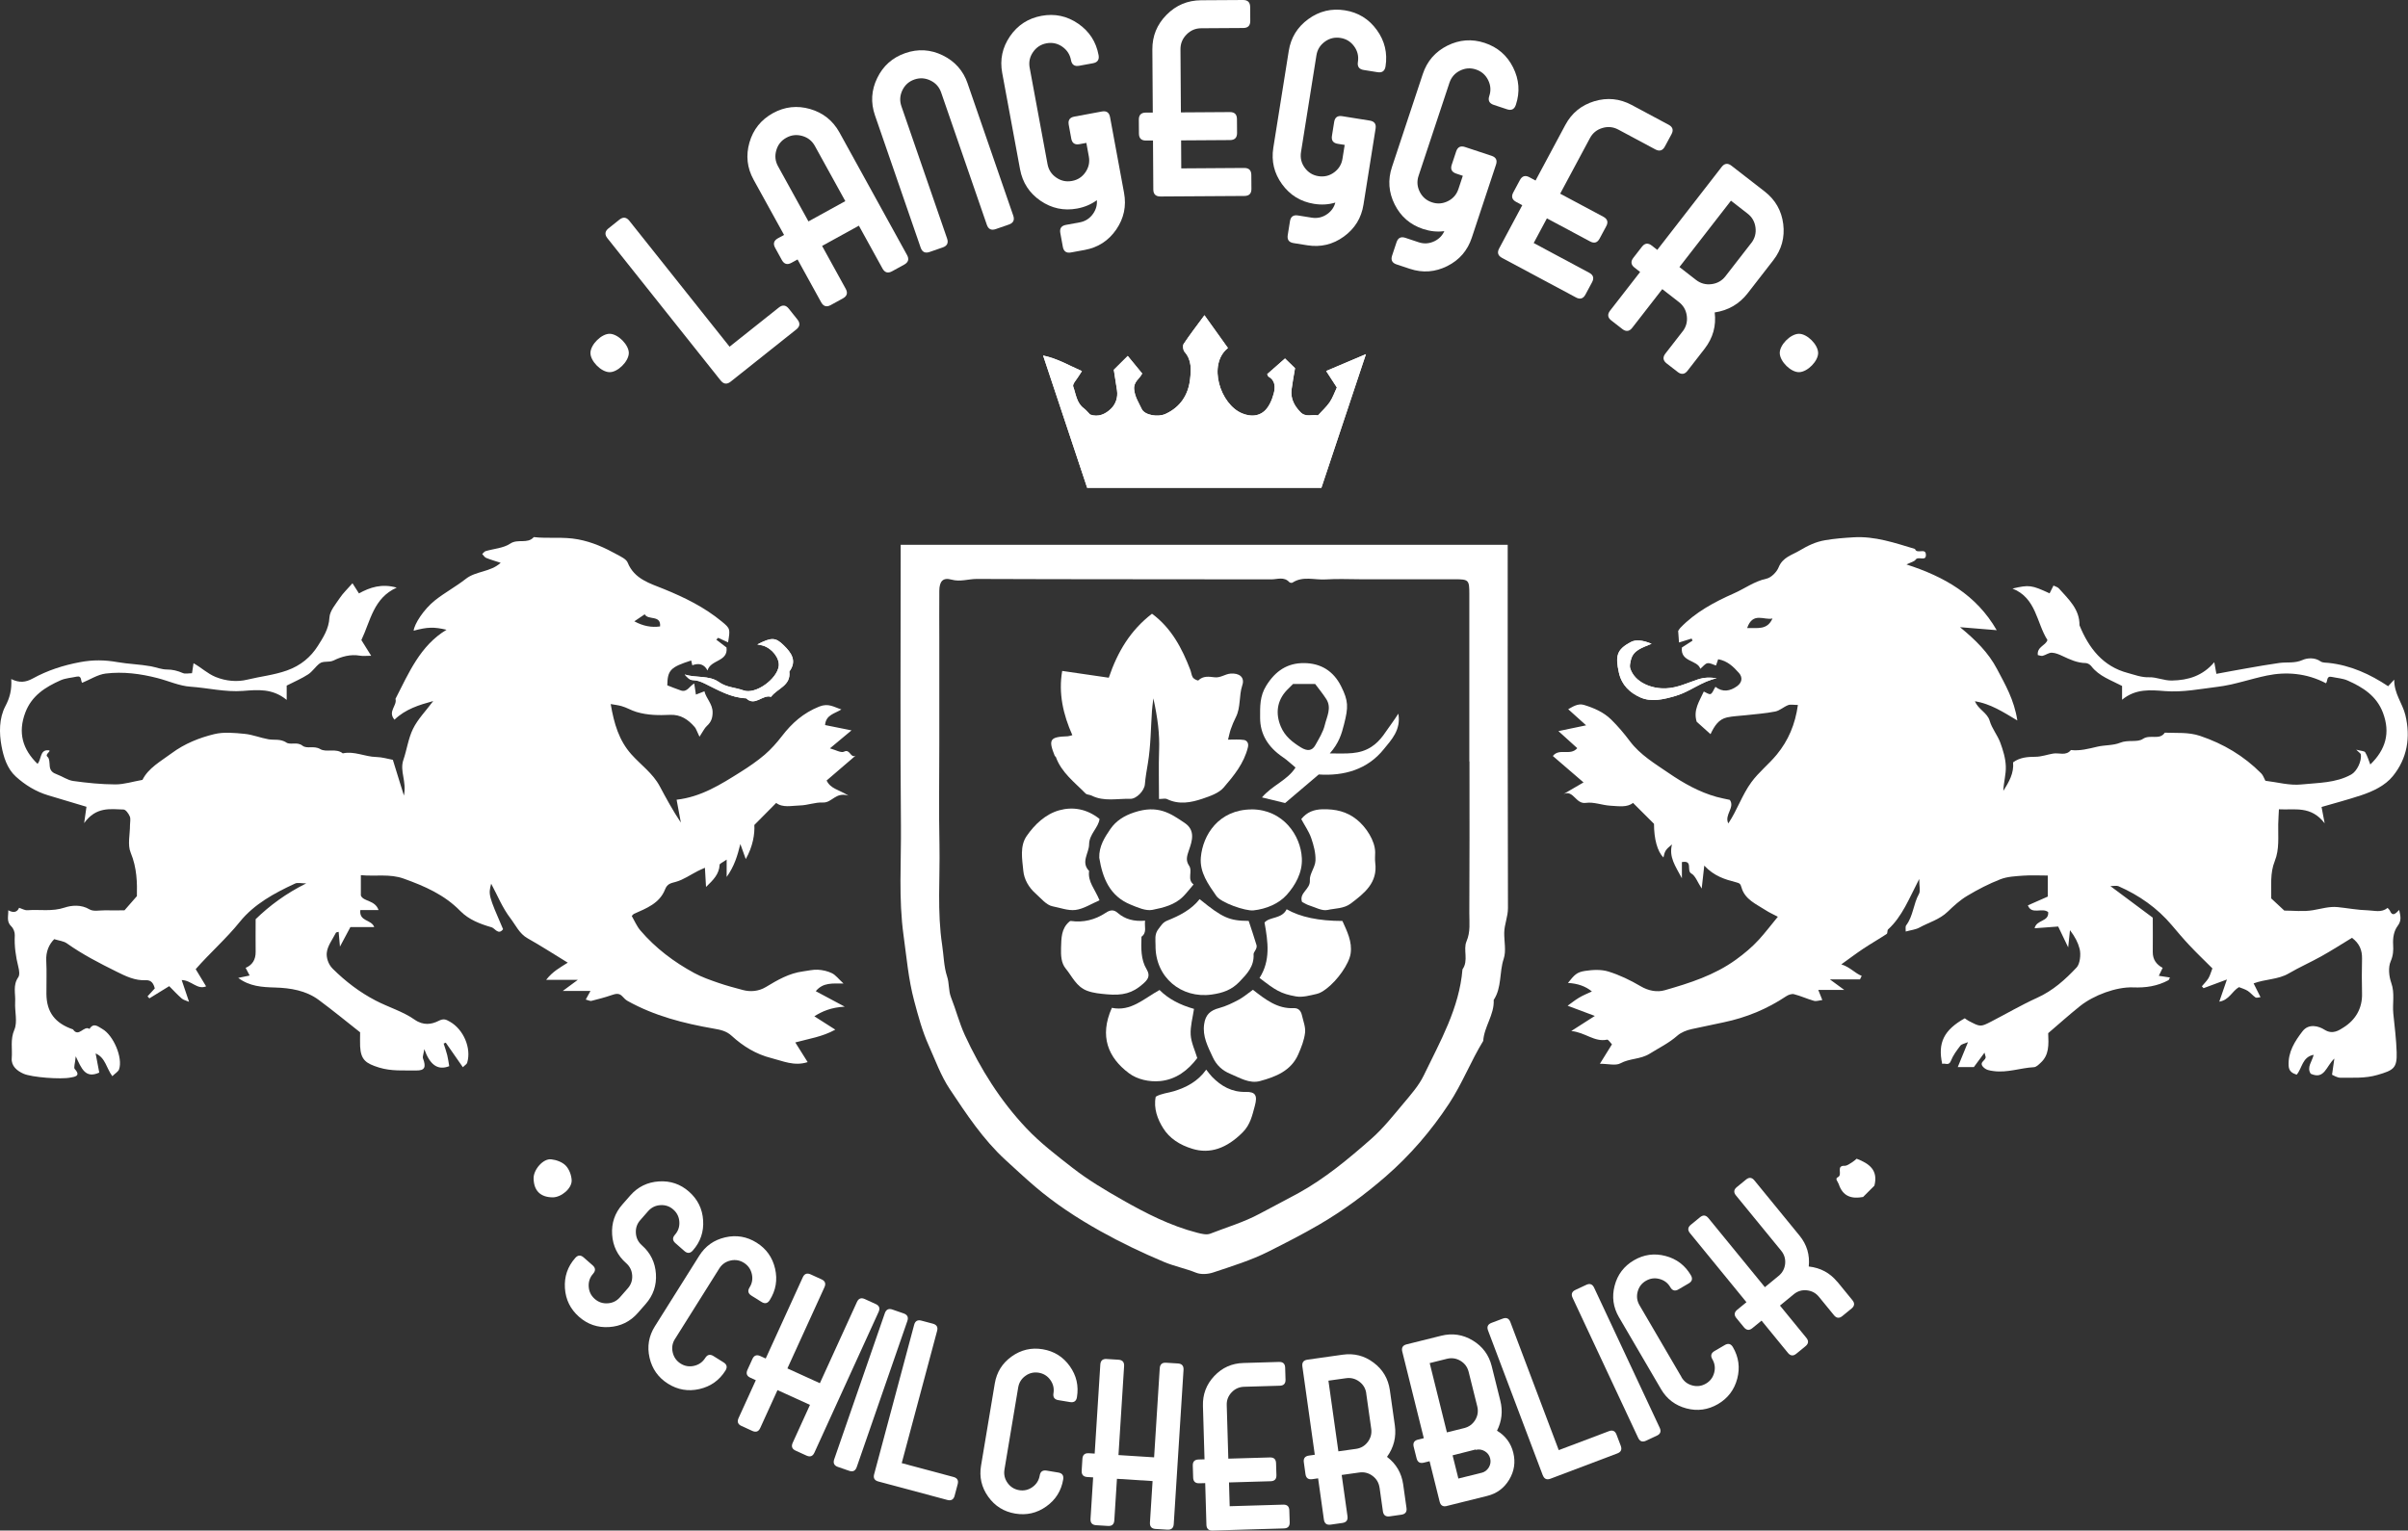
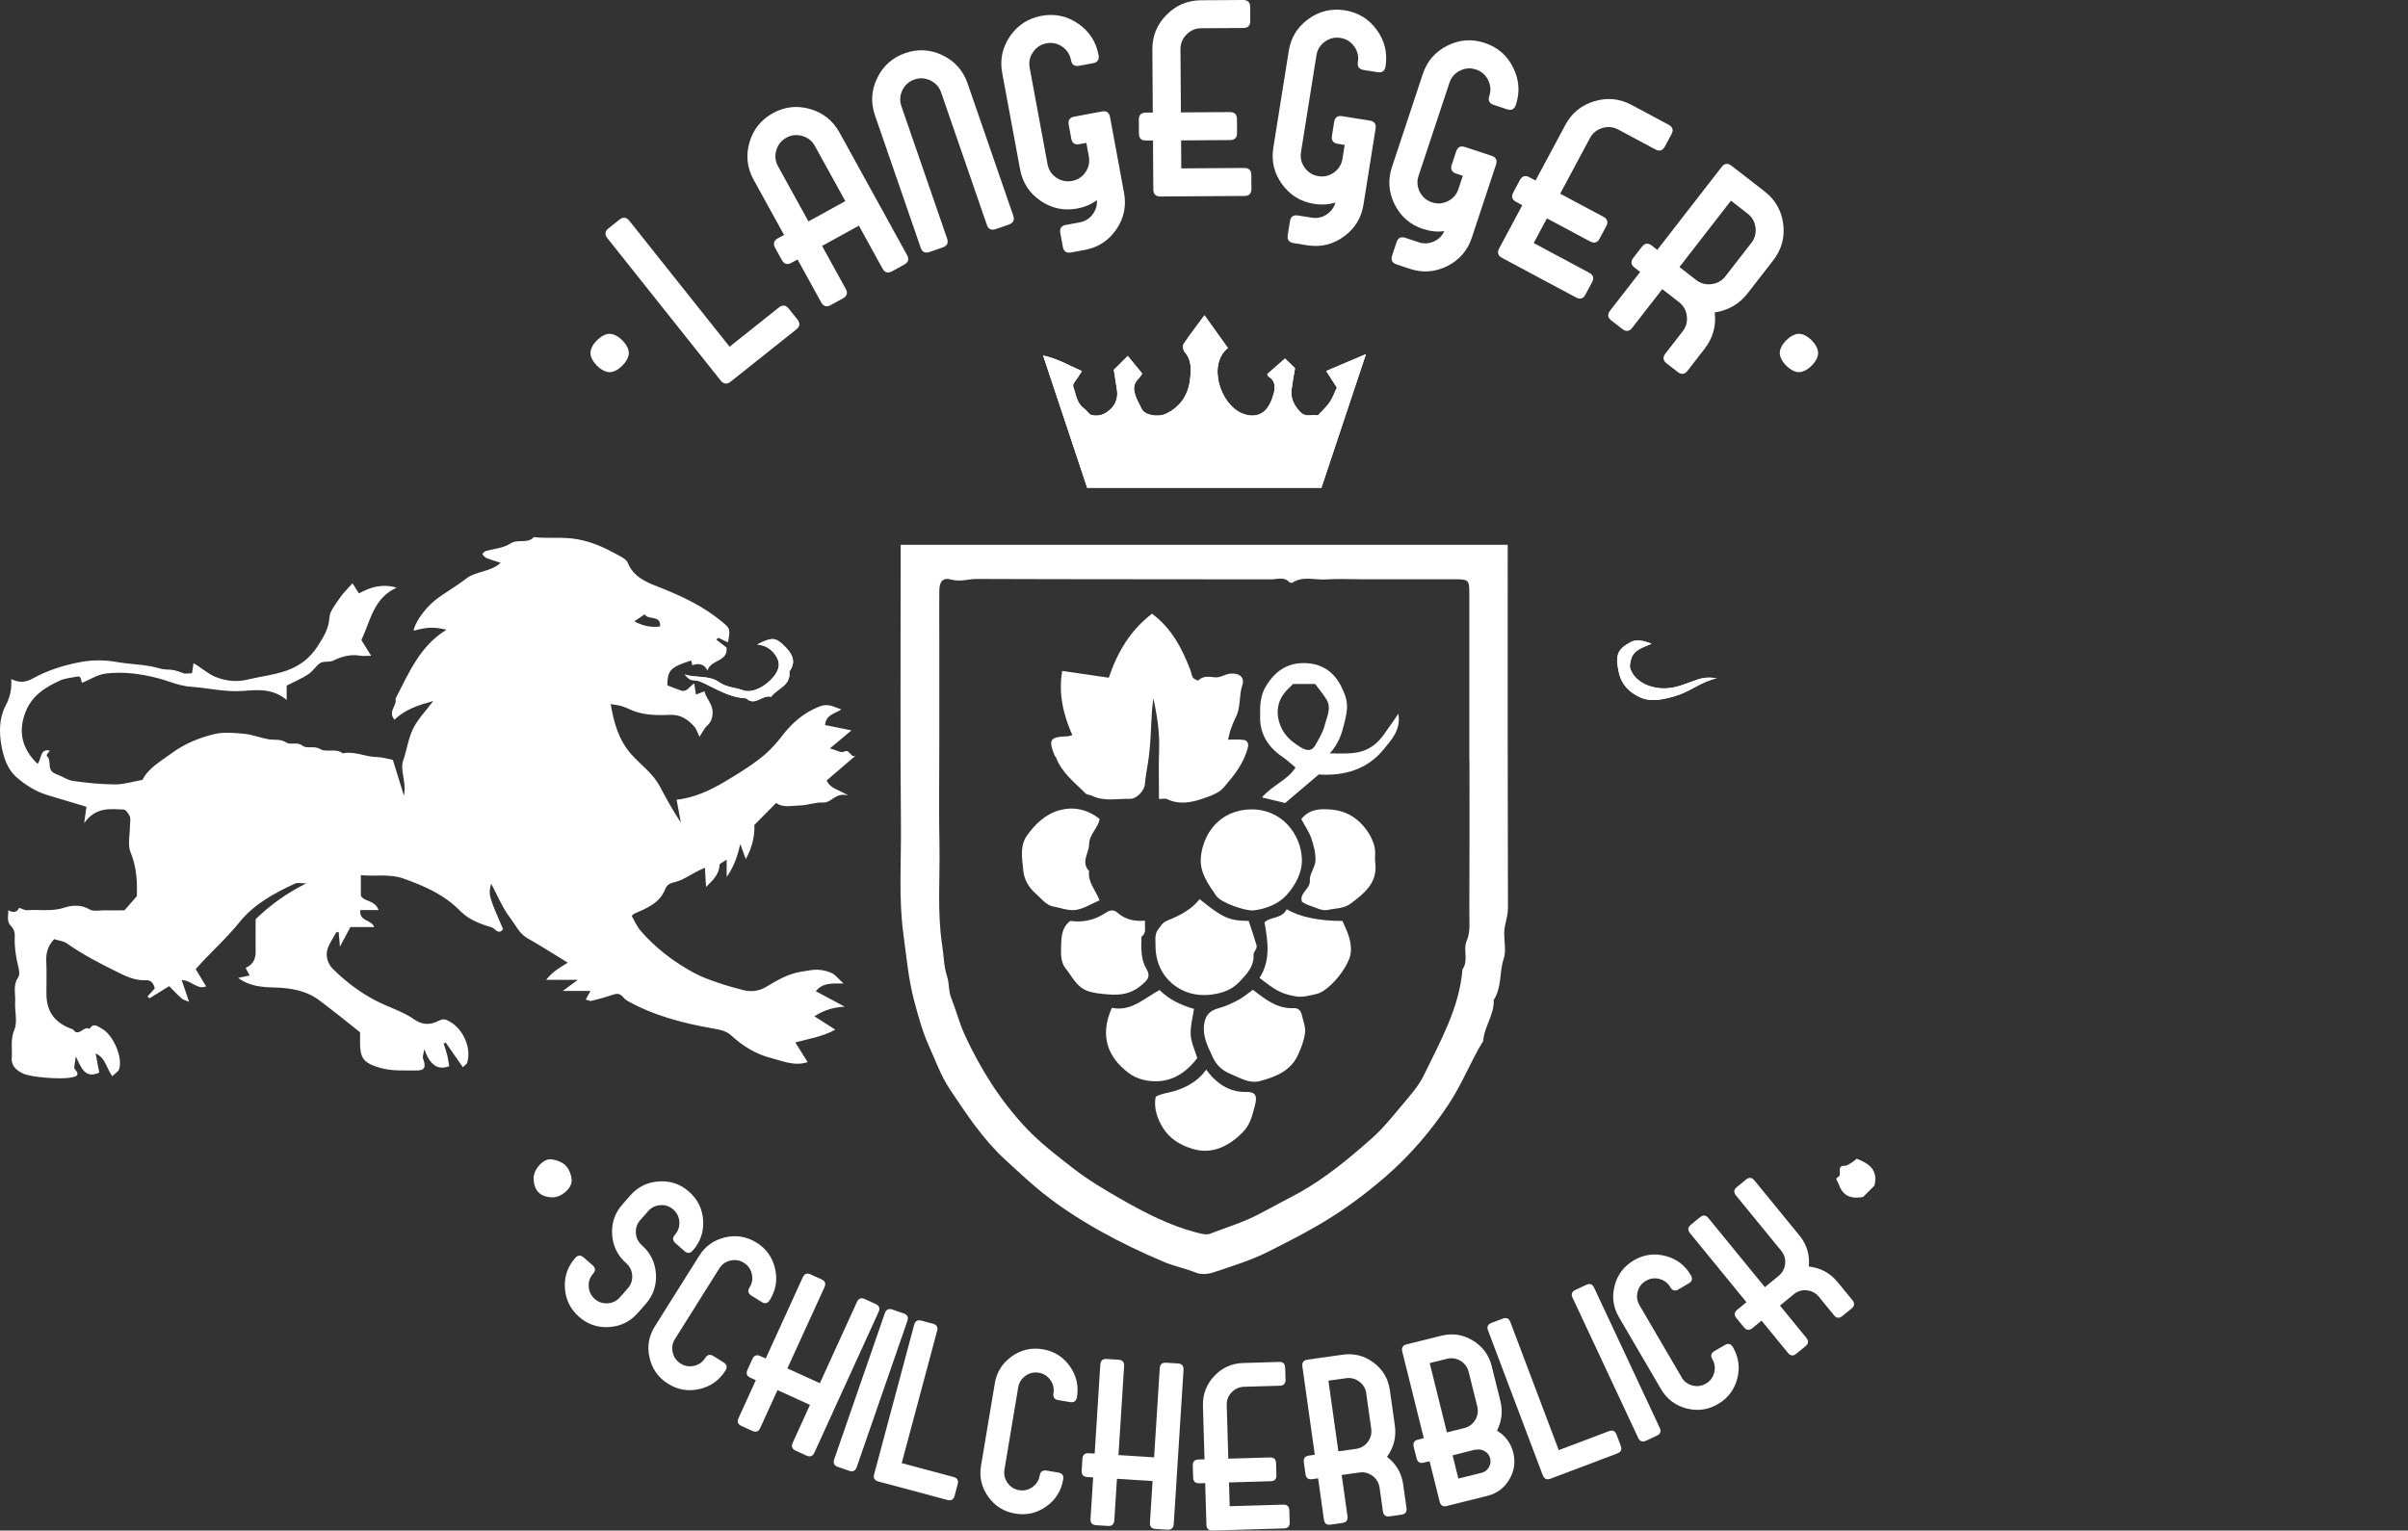
<svg xmlns="http://www.w3.org/2000/svg" id="uuid-22277614-d7cc-4b1e-aa08-640adbe6b121" data-name="Ebene 1" viewBox="0 0 457.5 290.88">
  <rect x="0" y="0" width="457.5" height="290.88" fill="#333333" stroke="none" />
  <g>
    <path d="M228.83,59.92c-1.51,2.06-2.79,3.71-3.94,5.44-.22.33-.1,1.18.18,1.51,1.37,1.55,1.24,3.43,1.04,5.19-.34,2.98-1.85,5.31-4.66,6.6-1.5.69-3.99.22-4.53-.94-.56-1.19-1.3-2.28-1.44-3.73-.14-1.47,1.07-2.02,1.53-3.01-1-1.22-1.9-2.32-2.74-3.34-.94.93-1.77,1.77-2.65,2.63.19,1.22.41,2.57.61,3.91.2,1.34-.25,2.61-1.13,3.48-1.05,1.03-2.42,1.69-3.98,1.12-.43-.43-.78-.87-1.21-1.2-1.39-1.03-1.49-2.72-2.01-4.14-.17-.47.67-1.32,1.06-1.99.18-.31.39-.61.6-.93-2.4-1.04-4.57-2.37-7.37-2.96,2.89,8.68,5.66,16.99,8.37,25.14h44.5c2.8-8.4,5.53-16.62,8.46-25.4-2.85,1.21-5.17,2.19-7.55,3.2.73,1.12,1.39,2.15,2.03,3.13-.46.97-.79,1.96-1.36,2.8-.61.89-1.44,1.63-2.24,2.51-1.09-.24-2.3.44-3.33-.63-1.17-1.21-1.89-2.57-1.68-4.28.17-1.35.43-2.69.66-4.06-.78-.76-1.56-1.53-1.9-1.85-1.12.98-2.26,1.98-3.39,2.98.08.14.14.4.29.49,1.34.77,1.24,2.13.95,3.21-.32,1.22-.91,2.6-1.84,3.38-1.1.93-2.57,1.03-4.15.38-4.15-1.69-6.64-9.31-2.71-12.43-1.4-1.96-2.79-3.9-4.46-6.23" style="fill: #fff; stroke-width: 0px;" />
    <path d="M313.78,122.35q-2.53-1.06-3.9-.34c-2.74,1.44-2.99,2.66-2.3,5.81.53,2.44,2.15,3.84,4,4.69,2.14.98,4.49.42,6.83-.27,2.74-.81,4.93-2.76,7.76-3.33-1.26-.2-2.33-.2-3.65.24-1.92.63-3.76,1.57-5.97,1.67-2.81.13-6-1.16-6.82-3.81-.14-.46,0-1.04.12-1.54.44-1.93,2.14-2.35,3.94-3.12" style="fill: #fff; stroke-width: 0px;" />
    <path d="M143.9,122.47c.42.08.72.12,1.02.21,1.78.51,3.26,2.44,3.04,3.95-.35,2.42-4.4,5.42-6.71,4.57-1.53-.56-3.21-.55-4.66-1.58-1.88-1.34-4.34-.73-6.49-1.44.44.52.96,1.07,1.49,1.07.9.02,1.61.31,2.39.69,2.49,1.22,4.91,2.66,7.8,2.77,1.68,1.62,3.11-.79,4.72-.28,1.16-1.6,3.82-2.11,3.47-4.8,1.52-2.05.36-3.59-1.05-4.98-1.6-1.57-2.33-1.55-5-.19" style="fill: #fff; stroke-width: 0px;" />
    <path d="M125.41,119.05c.19-2.24-2.28-1.12-2.92-2.3-.62.42-1.23.83-1.97,1.33q2.44,1.34,4.89.97M68.44,196.21c-2.5-1.97-5.14-4.14-7.88-6.17-2.43-1.8-5.37-2.27-8.27-2.36-2.49-.07-4.85-.2-7.03-1.83.67-.14,1.31-.27,2.17-.45-.31-.59-.54-1.03-.76-1.46,1.28-.54,1.92-1.56,1.9-3.06-.03-1.99,0-3.98,0-6.19,2.68-2.6,5.77-4.89,9.61-6.8-.94,0-1.63-.2-2.12.03-3.93,1.81-7.8,3.92-10.51,7.29-2.54,3.16-5.58,5.8-8.37,8.98.63,1.04,1.3,2.15,1.98,3.27-1.69.7-2.77-1.15-4.64-1.2.48,1.43.89,2.62,1.4,4.14-.58-.25-1.07-.35-1.4-.64-.81-.71-1.55-1.51-2.37-2.34-1.35.83-2.56,1.57-3.77,2.32-.12-.13-.23-.26-.35-.38.45-.49.9-.98,1.38-1.51-.23-.89-.63-1.61-1.7-1.56-2.07.11-3.85-.77-5.61-1.65-3.23-1.6-6.43-3.25-9.39-5.35-.63-.45-1.53-.52-2.41-.8-1.01,1.02-1.6,2.39-1.51,4.12.11,2.09.01,4.19.03,6.29.03,3.46,1.63,5.57,5.05,6.74,1.09,1.62,2.07-.83,3.13-.09.81-1.28,1.65-.43,2.43,0,2.13,1.2,3.95,5.51,3.19,7.68-.15.44-.71.74-1.28,1.3-1.14-1.53-1.3-3.52-3.17-4.32.25,1.33.47,2.52.69,3.64-2.66,1.19-3.36-.76-4.47-3.1-.12,1.37-.43,2.16-.18,2.43,1.28,1.38-.17,1.48-.8,1.61-1.83.38-7.38-.03-8.95-.73-1.19-.53-2.35-1.44-2.23-2.94.15-1.79-.31-3.54.5-5.42.64-1.49.05-3.48.15-5.24.1-1.57-.48-3.21.59-4.73.31-.44.18-1.32.02-1.95-.5-1.99-.78-3.97-.68-6.03.03-.56-.25-1.3-.65-1.68-.99-.94-.54-1.95-.59-3.07q1.51.81,2.06-.47c.52.16,1.07.5,1.58.46,2.34-.18,4.66.3,7.06-.5,1.32-.44,3.14-.62,4.74.34.73.44,1.91.17,2.89.18,1.21.02,2.43,0,3.75,0,.67-.76,1.38-1.59,2.36-2.7.06-2.49.02-5.37-1.18-8.26-.63-1.51-.12-3.48-.13-5.25,0-.55.16-1.17-.04-1.64-.22-.53-.76-1.29-1.18-1.31-2.53-.08-5.23-.57-7.49,2.58.21-1.5.32-2.25.44-3.1-2.23-.67-4.77-1.43-7.31-2.19-2.33-.7-4.37-1.97-6.12-3.56-1.64-1.49-2.33-3.73-2.71-5.79-.46-2.5-.48-5.27.73-7.58.83-1.57,1.24-3.08,1.12-5.15,1.56.76,2.75.62,4.08-.11,2.8-1.54,5.79-2.51,9-3.11,2.47-.46,4.67-.43,7.11,0,2.06.36,4.23.41,6.33.79,1.02.19,2.03.61,3.04.61,1.1,0,2.06.25,3.05.68.46.2,1.07.03,1.73.03.1-.66.19-1.26.29-1.9,1.48.82,2.64,1.97,4.2,2.61,2,.81,4.12.97,6.01.51,2.49-.61,5.05-.86,7.53-1.74,2.64-.94,4.54-2.56,5.87-4.66.99-1.56,2.1-3.24,2.21-5.4.07-1.29,1.21-2.57,2-3.76.6-.9,1.41-1.65,2.38-2.76.53.84.83,1.3,1.23,1.93,2.06-1.14,4.31-1.91,7.17-1.1-4.42,1.99-4.96,6.28-6.71,9.97.5.8,1.11,1.77,1.86,2.98-.9,0-1.56.09-2.17-.02-1.77-.31-3.49.19-4.93.9-.97.47-1.97.02-2.73.61-.78.61-1.33,1.52-2.15,2.05-1.19.78-2.52,1.34-4.07,2.13v2.72c-2.71-2.23-5.55-1.92-8.28-1.71-3.39.26-6.66-.57-9.99-.8-2.11-.14-4.16-1.09-6.25-1.63-3.24-.84-6.56-1.27-9.87-.87-1.53.19-2.97,1.15-4.47,1.76-.32-.38,0-1.4-1.06-1.17-1.01.22-2.1.28-3.03.69-2.9,1.29-5.5,2.92-6.71,6.14-1.44,3.82-.52,6.99,2.33,9.75.71-.84.48-2.53,1.8-2.59,1.33-.06-.59.71.09,1.25.38.3.37,1.16.42,1.77.08.89.58,1.28,1.36,1.56,1.05.38,2.03,1.11,3.11,1.26,2.65.37,5.33.64,8,.65,1.66,0,3.32-.54,5.15-.86,1.1-2.24,3.44-3.51,5.55-5.07,2.46-1.82,5.23-2.93,8.1-3.63,1.82-.44,3.84-.23,5.75-.05,1.53.15,3,.76,4.52,1.03,1.13.2,2.27-.13,3.41.62.8.52,2.03-.21,3.07.6.87.67,2.17-.07,3.38.65,1.15.69,2.97-.24,4.28.81,2.19-.48,4.21.65,6.35.69,1.12.02,2.24.37,3.16.54.67,2.16,1.28,4.12,2.1,6.79.56-2.75-.84-4.62-.1-6.78.66-1.91.93-4.06,1.82-5.88.91-1.87,2.45-3.42,3.85-5.3-2.7.74-5.27,1.53-7.36,3.54-1.35-1.57.56-2.68.19-3.96,2.53-4.92,4.69-10.12,9.7-13.13-2.4-.56-3.62-.53-6.25.18.14-1.29,1.89-4.03,4.03-5.75,1.87-1.49,4.01-2.63,5.89-4.11,1.93-1.51,4.61-1.24,6.62-3.04-1.03-.34-1.91-.59-2.75-.93-.31-.12-.51-.49-.76-.74.21-.19.39-.47.63-.55,1.57-.47,3.39-.56,4.69-1.43,1.46-.98,3.28.13,4.48-1.24,2.78.32,5.54-.11,8.4.43,2.77.52,5.1,1.6,7.45,2.9.73.4,1.71.85,1.98,1.51,1.26,3.15,4.26,3.96,6.86,5.02,3.96,1.61,7.72,3.46,11.02,6.18,1.66,1.36,1.6,1.43,1.2,3.97-.67-.31-1.31-.6-1.89-.87-.19.19-.27.27-.35.35.63.49,1.26.97,1.94,1.49.35,2.74-3.01,2.26-3.61,4.37q-.9-1.74-2.89-.99c-.07-.3-.14-.61-.21-.91-3.93,1.26-4.49,1.83-4.54,4.72.87.33,1.71.69,2.59.98,1.2.39,1.61-.83,2.53-1.33.1.65.19,1.26.32,2.11.55-.21.99-.38,1.65-.64-.18-.03-.04-.03-.04,0,.34,1.4,1.57,2.42,1.56,4.01,0,1.07-.27,1.85-1.07,2.57-.47.42-.75,1.07-1.42,2.07-.53-1.08-.64-1.54-.92-1.85-1.23-1.41-2.64-2.4-4.68-2.31-2.13.1-4.25.09-6.38-.55-1.01-.3-1.87-.85-2.86-1.12-.57-.16-1.17-.23-2.03-.38.63,3.71,1.57,6.92,3.93,9.56,1.8,2.01,4.07,3.6,5.38,6.05,1.24,2.32,2.5,4.64,4.02,6.92-.26-1.39-.52-2.78-.81-4.35,4.66-.53,8.4-2.91,12.14-5.26,1.59-1,3.16-2.07,4.59-3.29,1.21-1.04,2.3-2.27,3.28-3.54,1.9-2.47,4.06-4.4,7.08-5.61,1.78-.71,2.78.09,4.22.54-1.25.81-2.95,1-3.1,2.97,1.48.3,3.21.65,5.02,1.01-1.32,1.1-2.65,2.21-4.1,3.42,1.07.28,2.12.92,2.7.62,1.14-.58,1.19,1.33,2.19.75-1.85,1.58-3.69,3.17-5.52,4.74.78,1.61,2.29,1.7,4.15,2.87-2.48-.75-3.1,1.4-4.86,1.31-1.44-.07-2.9.53-4.36.56-1.57.04-3.25.49-4.51-.48-1.23,1.25-2.46,2.48-4.15,4.19.1,1.68-.27,4.09-1.63,6.48-.41-1.14-.72-2-1.03-2.86-.54,2.19-1.12,4.19-2.6,6.26v-3.3c-.72.52-1.33.74-1.34.99-.08,1.78-1.21,2.89-2.58,4.21-.07-1.23-.13-2.28-.21-3.65-.58.26-1,.44-1.41.65-1.37.7-2.67,1.63-4.12,2.03-.97.26-1.62.36-2.04,1.43-1.04,2.67-3.56,3.6-5.93,4.66-.09.04-.16.15-.4.39.52.9.95,1.96,1.66,2.78,2.87,3.35,6.35,5.97,10.22,8.07,1.44.78,3.03,1.33,4.53,1.85,1.52.53,3.14.96,4.72,1.38,1.38.37,2.96.27,4.35-.57,2.2-1.33,4.43-2.63,7.05-2.97.94-.12,1.9-.37,2.83-.32.91.05,1.88.27,2.69.67.7.35,1.21,1.06,2.18,1.95-2.12.01-3.87-.23-5.27,1.46,1.69.9,3.28,1.75,5.5,2.94-2.6.14-4.3.9-5.77,1.83,1.26.8,2.57,1.64,3.98,2.54-2.45,1.36-5,1.72-7.6,2.43.89,1.42,1.58,2.52,2.35,3.74-2.57.83-4.72-.22-6.92-.77-2.89-.73-5.35-2.24-7.52-4.23-1-.92-2.13-1.15-3.42-1.37-5.69-.99-11.26-2.41-16.36-5.26-.37-.21-.68-.53-.97-.85-.62-.69-1.27-.52-2.04-.26-1.26.44-2.56.77-3.85,1.1-.26.06-.59-.13-1.08-.25.31-.56.55-1,.9-1.64h-5.26c1.23-.91,1.86-1.37,2.86-2.11h-6.02c1.25-1.61,2.64-2.33,4.1-3.26-2.74-1.68-5.14-3.23-7.63-4.63-1.57-.88-2.26-2.5-3.25-3.79-1.54-2-2.51-4.44-3.67-6.59-.55,2.07-.5,2.27,2.26,8.65-.89,1.19-1.53-.17-2.17-.36-2.18-.63-4.34-1.44-5.98-3.12-3-3.07-6.76-4.71-10.72-6.13-2.67-.96-5.34-.39-8.15-.66v3.87c.49,1.19,2.69.82,3.36,2.76h-3.46c-.26,2.23,2.12,1.75,2.64,3.24h-4.53c-.67,1.24-1.25,2.33-1.98,3.71-.1-1.1-.17-1.93-.25-2.81-.22.07-.46.07-.51.16-.65,1.28-1.64,2.54-1.75,3.87-.07.82.22,2.08,1.14,2.99,2.43,2.41,5.11,4.46,8.13,6.03,2.44,1.28,5.19,2.07,7.41,3.63,1.69,1.19,3.26.9,4.53.26,1.04-.53,1.43-.28,2.19.14,2.57,1.45,4.12,5.02,3.28,7.8-.08.28-.45.47-.82.85-1.09-1.57-2.17-3.12-3.25-4.67-.13.06-.27.12-.4.18.23.73.5,1.45.68,2.19.17.67.25,1.37.38,2.1-2.24.88-3.7-.32-4.74-3.24-.18,1.14-.35,1.49-.25,1.74.64,1.71.35,2.35-1.31,2.32-2.35-.04-4.67.17-7.04-.56-2.5-.78-3.45-1.45-3.59-4.03-.04-.77,0-1.55,0-2.69" style="fill: #fff; stroke-width: 0px;" />
-     <path d="M331.94,119.37c1.98-.08,3.8.44,4.82-1.83-1.56.4-3.73-1.34-4.82,1.83M389.14,196.37c.09,2.18.19,4.13-1.42,5.6-.38.35-.84.83-1.29.85-2.57.14-5.05,1.1-7.68.74-.79-.11-1.43-.19-2-.82-.84-.95.74-1.22.48-1.98-.03-.1-.05-.2-.19-.7-.76,1.04-1.37,1.86-2.02,2.74h-3.06c.63-1.53,1.21-2.96,1.94-4.74-.65.29-1.21.36-1.45.68-.69.9-1.4,1.85-1.8,2.89-.4,1.02-1.12.34-1.64.57-.89-3.99.31-6.45,4.28-8.67.21.14.46.34.72.48,2.23,1.17,2.26,1.19,4.29.15,2.91-1.5,5.75-3.17,8.73-4.52,3-1.35,5.34-3.45,7.53-5.79.6-.64.84-2.43.55-3.53-.3-1.16-.85-2.26-1.83-3.54-.12,1.11-.21,2-.34,3.27-.81-1.7-1.43-2.99-1.9-3.96-1.54.11-2.96.22-4.48.33.36-1.68,2.75-1.19,2.58-3.07-1.12-.93-3.14.58-3.86-1.28,1.29-.57,2.6-1.15,3.78-1.67v-4c-1.61,0-3.14-.09-4.66.02-1.46.11-3.01.17-4.34.69-2.18.85-4.29,1.94-6.31,3.15-1.36.81-2.57,1.92-3.71,3.02-1.54,1.49-3.59,2.03-5.39,3.02-.7.38-1.56.46-2.58.74.02-.45-.1-.93.09-1.18,1.34-1.77,1.36-4.07,2.43-5.97.31-.55.05-1.43.05-2.84-1.96,3.78-3.23,7.13-5.92,9.59-.19.18-.07.73-.26.86-1.47.97-3,1.84-4.46,2.81-1.36.91-2.67,1.9-4.16,2.97,1.7.54,2.55,1.67,3.87,2.19-.11.22-.22.45-.33.67h-5.71c1.11.81,1.74,1.27,2.73,2h-4.94c.26.65.45,1.11.77,1.92-.62.07-1.16.28-1.6.15-1.28-.36-2.49-.93-3.78-1.26-.43-.11-1.06.11-1.47.38-3.64,2.43-7.57,4.06-11.88,4.96-2.03.42-4.06.85-6.08,1.29-.97.21-2.03.62-2.76,1.27-1.59,1.4-3.46,2.3-5.22,3.4-1.75,1.1-3.79.87-5.56,1.83-.91.5-2.32.09-3.91.09.91-1.48,1.6-2.59,2.29-3.69-.31-.31-.69-.94-.93-.89-2.41.51-4.13-1.39-6.8-1.64,1.68-1.08,2.99-1.91,4.48-2.87-1.68-.63-3.35-1.26-5.17-1.94.65-.46,1.38-1.06,2.19-1.54.75-.45,1.57-.77,2.42-1.17q-1.77-1.47-4.55-1.62c1.24-1.55,1.67-2.05,3.27-2.29,1.44-.22,3.05-.3,4.41.12,2.13.66,4.19,1.65,6.12,2.79,1.52.9,3.16,1.18,4.61.76,4.73-1.35,9.42-2.85,13.5-5.8,1.59-1.15,3.06-2.38,4.36-3.8,1.21-1.32,2.29-2.76,3.61-4.36-.9-.48-1.62-.79-2.26-1.21-1.82-1.19-4.01-2.04-4.66-4.4-.18-.65-.36-.77-.98-.93-2.09-.54-4.18-1.14-6.08-3.18-.18,1.63-.31,2.73-.49,4.36-.81-1.25-1.19-2.42-1.97-2.86-.98-.54.4-2.56-1.79-2.17v3.08c-1.26-2.36-2.5-4.04-1.88-6.44-1.23,1.02-1.35,1.21-1.63,2.49-1.15-1.15-1.79-3.51-1.79-6.4-1.34-1.34-2.57-2.57-3.99-3.98-1.07.9-2.71.63-4.28.54-1.57-.09-3.18-.76-4.68-.54-1.94.28-2.33-2.52-4.22-1.69,1.14-.66,2.27-1.32,3.78-2.2-2.14-1.84-3.98-3.43-5.83-5.02,1.25-1.58,3.31.06,4.64-1.49-1.14-1.03-2.3-2.08-3.58-3.24,1.81-.38,3.32-.7,5.26-1.1-1.37-1.23-2.42-2.17-3.4-3.06.8-.43,1.83-1.18,3.02-.81,1.88.58,3.7,1.36,5.14,2.77,1.3,1.28,2.47,2.66,3.57,4.13,1.94,2.59,4.77,4.27,7.4,6.07,2.78,1.9,5.75,3.58,9.05,4.5.8.22,1.62.37,2.52.57,1.04,1.44-1.1,2.86-.28,4.47,1.7-2.53,2.59-5.37,4.36-7.8,1.43-1.97,3.32-3.42,4.83-5.26,2.22-2.7,3.52-5.77,4.03-9.45-.82,0-1.4-.14-1.85.03-.86.33-1.6,1.05-2.47,1.22-1.87.37-3.78.49-5.68.71-1.16.13-2.35.16-3.48.41-1.55.35-2.37,1.57-3.12,3.18-.96-.86-1.82-1.64-2.63-2.36-.7-2.25.54-3.93,1.35-5.74.44.18.96.59,1.29.47.36-.14.54-.76.92-1.37,1.36,1.08,2.78.85,4.14-.14.92-.68,1.07-1.65.33-2.49-1.06-1.2-2.2-2.3-3.95-2.61-.14.41-.28.8-.41,1.19-.55-.16-1.13-.52-1.63-.43-.46.08-.84.64-1.35,1.06-.52-1.72-3.83-1.25-3.5-4.05.67-.43,1.35-.87,2.02-1.3-.05-.14-.11-.27-.17-.4-.71.22-1.43.45-2.4.75-.06-.8-.11-1.53-.16-2.2.16-.23.26-.42.4-.57,2.88-3,6.47-4.92,10.2-6.57,2.05-.9,3.86-2.29,6.15-2.78.91-.19,1.97-1.25,2.34-2.17.77-1.92,2.53-2.32,3.99-3.19,1.5-.89,3-1.65,4.85-1.96,1.8-.31,3.57-.44,5.38-.55,4.09-.25,7.86,1.07,11.68,2.21.36,1.05,1.96-.23,2.07,1,.14,1.52-1.44.29-1.95,1.04-.25.37-.88.48-1.73.91,7.19,2.32,13.27,5.77,17.14,12.49-2.31-.19-4.46-.36-6.97-.57,3.01,2.47,5.38,4.83,7.02,7.93,1.57,2.98,3.27,5.86,3.87,9.8-2.76-1.65-5.07-3.15-8.05-3.66.62,1.59,2.35,2.15,2.8,3.74.42,1.45,1.48,2.7,2.01,4.13.53,1.44,1,2.99,1.05,4.51.06,1.53-.42,3.07-.47,4.66,1.06-1.68,2.05-3.37,1.85-5.42,1.3-.95,2.73-1.05,4.25-1.06,1.12,0,2.24-.42,3.37-.61,1.13-.19,2.43.5,3.37-.67,1.73.2,3.37-.25,5.03-.64,1.43-.33,3.01-.21,4.33-.75,1.47-.61,3.27-.02,4.3-.72,1.39-.94,3.16.31,4.18-1.19,2.24.1,4.46-.14,6.7.61,4.45,1.5,8.33,3.81,11.62,7.13.35.35.51.88.79,1.4,2.23.26,4.59.94,6.85.7,3.18-.33,6.51-.25,9.46-1.89,1.07-.59,2.04-2.58,1.81-3.84-.03-.18-.3-.31-.87-.88.91.25,1.54.23,1.71.5.42.68.64,1.49.97,2.32,2.93-2.84,3.84-6.01,2.41-9.82-1.21-3.22-3.81-4.85-6.71-6.14-.93-.41-2.01-.47-3.02-.69-1.06-.23-.74.79-1.1,1.21-3.67-1.94-7.59-2.22-11.21-1.47-3.15.65-6.22,1.76-9.36,2.14-3.29.4-6.59,1.08-9.99.82-2.72-.21-5.57-.52-8.18,1.64v-2.62c-2.13-1.12-4.37-1.84-5.84-3.75-.23-.3-.7-.59-1.05-.6-1.62-.02-3.01-.67-4.43-1.34-.64-.3-1.35-.61-2.04-.63-.57-.01-1.13.44-1.72.59-.27.07-.6-.08-.93-.14-.19-1.6,1.51-1.79,1.83-2.86-2.09-3.27-2.1-7.99-6.64-9.78,3.17-.74,3.61-.68,7.05.91.22-.44.44-.88.74-1.48.36.18.8.28,1.04.56,1.81,2.04,3.94,3.92,3.9,6.99,1.77,4.35,4.46,7.83,9.2,9.07,1.28.34,2.56.86,4.02.81,1.43-.05,2.83.66,4.36.62,3.12-.06,5.83-.9,8.03-3.48.13.71.24,1.31.4,2.21,1.91-.35,3.83-.72,5.75-1.05,2.06-.36,4.13-.73,6.2-1.02,1.46-.2,2.91.11,4.41-.56.87-.39,2.32-.54,3.45.27.38.27,1.01.22,1.53.28,4.21.46,7.91,2.18,11.29,4.43.33-.36.74-.8,1.16-1.25-.05,2.64,1.58,4.52,2.11,6.72,1.03,4.25.36,8.25-2.37,11.61-1.48,1.82-3.77,2.9-6.06,3.66-2.53.84-5.12,1.52-7.49,2.21.14.76.29,1.51.59,3.1-2.62-3.4-5.66-2.49-8.69-2.66-.04.95-.11,1.89-.13,2.83-.05,2.35.26,4.74-.66,7.02-.92,2.27-.63,4.66-.67,7.09.77.72,1.57,1.46,2.48,2.31,1.7,0,3.62.24,5.44-.07,1.57-.26,3.09-.75,4.71-.59,1.9.2,3.79.56,5.69.61,1.24.03,2.62.52,3.77-.46,0,0,.35.3.44.51.51,1.19,1.06.62,1.78-.12.24,1.14.5,1.98-.28,3.02-.74.99-.95,2.28-.87,3.62.06,1.02.02,2.01-.46,3.11-.51,1.16-.34,2.86.11,4.13.7,1.96.19,3.88.38,5.8.25,2.45.56,4.89.64,7.35.1,3.06-.61,3.44-3.63,4.32-2.37.7-4.69.51-7.04.54-.66,0-1.32-.46-1.61-.57.16-1.1.27-1.85.44-3.07-1.58,1.46-1.86,4.07-4.49,2.88-.81-1.23.27-2.33.56-3.6-2.19.42-2.16,2.53-3.23,3.78-.84-.28-1.48-.64-1.53-1.73-.12-2.6,1.18-4.62,2.64-6.52,1.18-1.53,3.07-1,4.17-.3,1.58,1.01,2.83.07,3.66-.45,2.23-1.41,3.56-3.6,3.48-6.44-.06-2.21-.05-4.42,0-6.62.03-1.6-.48-2.88-1.91-3.95-1.91,1.16-3.82,2.39-5.79,3.49-2.05,1.15-4.22,2.1-6.25,3.29-2.01,1.17-4.4,1.04-6.65,1.88.52,1.03.89,1.78,1.31,2.62-.36.03-.75.18-.95.05-.53-.36-.94-.9-1.48-1.25-.51-.32-1.12-.49-1.66-.71-1.31.75-1.85,2.46-3.74,2.76.48-1.4.89-2.59,1.45-4.21-1.7.63-3.07,1.14-4.44,1.65-.11-.12-.21-.24-.32-.36.42-.51.91-.97,1.25-1.53.31-.52.46-1.13.75-1.87-1.41-1.41-2.92-2.85-4.34-4.36-1.17-1.24-2.28-2.56-3.38-3.86-2.73-3.24-6.21-5.69-10.13-7.4-.35-.15-.83-.02-1.53-.02,2.88,2.14,5.5,4.1,8.05,6,0,2.33.03,4.42,0,6.51-.02,1.49.74,2.42,1.88,3.03-.22.45-.43.89-.73,1.51.85.13,1.45.22,2.11.32-.12.22-.16.44-.28.51-2.1,1.14-4.33,1.47-6.72,1.37-3.17-.12-7.49,1.48-10.1,3.57-2.02,1.62-3.95,3.35-6.05,5.15" style="fill: #fff; stroke-width: 0px;" />
    <path d="M279.16,144.7c0-10.6,0-21.2,0-31.8,0-2.68-.12-2.81-2.73-2.81-5.96-.01-11.93,0-17.89,0-2.21,0-4.43-.12-6.62.03-2.12.15-4.35-.71-6.36.61-.13.09-.49.03-.6-.09-1-1.1-2.29-.53-3.42-.53-18.66-.04-37.32,0-55.98-.08-1.59,0-3.1.59-4.77.13-1.65-.46-2.31.32-2.33,2.12-.03,3.2,0,6.4,0,9.61v19.21c0,6.51-.1,13.03.03,19.54.12,6.31-.45,12.63.51,18.96.3,1.97.32,4.12.93,5.95.45,1.35.25,2.7.75,3.98.94,2.37,1.57,4.88,2.63,7.19,2.99,6.48,6.75,12.47,11.68,17.69,2.66,2.82,5.73,5.16,8.78,7.54,2.98,2.32,6.18,4.22,9.43,6.07,4.55,2.59,9.19,4.96,14.29,6.27.79.2,1.74.44,2.43.18,3.13-1.23,6.38-2.17,9.37-3.78,2.44-1.32,4.91-2.57,7.34-3.9,5.13-2.83,9.56-6.53,13.9-10.35,2.26-1.99,4.16-4.4,6.11-6.72,1.41-1.69,2.93-3.39,3.87-5.35,3.12-6.46,6.74-12.76,7.35-20.14,1.2-1.66.09-3.73.76-5.31.79-1.84.53-3.61.54-5.4.06-9.61.03-19.21.03-28.82M171.15,103.54h115.3v2.82c0,22.08-.02,44.16.05,66.23,0,1.65-.69,3.1-.71,4.69-.02,1.65.4,3.45-.1,4.94-.86,2.57-.33,5.45-1.9,7.82.15,2.8-1.82,5.06-1.99,7.79-2.36,3.85-3.98,8.1-6.48,11.9-3.4,5.17-7.4,9.82-12.03,13.85-3.94,3.42-8.14,6.53-12.71,9.19-3.12,1.82-6.33,3.45-9.52,5.06-3.35,1.7-7,2.81-10.58,4.01-.99.33-2.31.42-3.24.04-2.01-.81-4.15-1.23-6.1-2.05-4.14-1.74-8.21-3.69-12.13-5.88-4.37-2.45-8.57-5.19-12.42-8.49-1.89-1.62-3.7-3.31-5.53-4.98-4.28-3.92-7.44-8.73-10.62-13.5-1.7-2.55-2.73-5.48-3.99-8.28-1.22-2.72-1.99-5.58-2.76-8.47-1.1-4.11-1.44-8.26-2.02-12.43-.97-7-.43-13.97-.5-20.94-.15-16.67-.05-33.34-.05-50.01v-3.32Z" style="fill: #fff; stroke-width: 0px;" />
    <path d="M228.83,59.92c1.66,2.33,3.06,4.28,4.46,6.23-3.93,3.13-1.44,10.75,2.71,12.43,1.58.64,3.06.55,4.15-.38.92-.78,1.51-2.16,1.84-3.38.29-1.09.39-2.44-.95-3.21-.15-.09-.21-.35-.29-.49,1.13-1,2.27-1.99,3.39-2.98.34.33,1.12,1.1,1.9,1.85-.23,1.37-.49,2.71-.66,4.06-.21,1.71.51,3.06,1.68,4.28,1.03,1.07,2.24.39,3.33.63.8-.88,1.63-1.62,2.24-2.51.57-.83.9-1.83,1.36-2.8-.64-.99-1.3-2.01-2.03-3.13,2.38-1.01,4.7-1.99,7.55-3.2-2.92,8.78-5.66,17-8.46,25.4h-44.5c-2.71-8.15-5.48-16.46-8.37-25.14,2.8.59,4.97,1.93,7.37,2.96-.21.32-.42.62-.6.93-.39.67-1.23,1.52-1.06,1.99.53,1.42.63,3.11,2.01,4.14.44.33.79.77,1.21,1.2,1.56.56,2.93-.09,3.98-1.12.89-.87,1.33-2.14,1.13-3.48-.2-1.35-.42-2.69-.61-3.91.87-.87,1.71-1.7,2.65-2.63.84,1.02,1.74,2.12,2.74,3.34-.46.99-1.67,1.54-1.53,3.01.14,1.45.88,2.54,1.44,3.73.54,1.16,3.04,1.62,4.53.94,2.81-1.29,4.33-3.62,4.66-6.6.2-1.77.34-3.64-1.04-5.19-.29-.32-.4-1.17-.18-1.51,1.14-1.73,2.42-3.38,3.94-5.44" style="fill: #fff; stroke-width: 0px;" />
    <path d="M313.78,122.35c-1.8.77-3.5,1.19-3.94,3.12-.11.5-.27,1.09-.12,1.54.83,2.65,4.01,3.94,6.82,3.81,2.21-.1,4.06-1.04,5.97-1.67,1.33-.44,2.4-.43,3.65-.24-2.82.56-5.01,2.51-7.76,3.33-2.35.7-4.7,1.26-6.83.27-1.85-.85-3.46-2.25-4-4.69-.69-3.15-.44-4.38,2.3-5.81q1.37-.72,3.9.34" style="fill: #fff; stroke-width: 0px;" />
    <path d="M143.9,122.47c2.67-1.36,3.4-1.38,5,.19,1.42,1.38,2.57,2.93,1.05,4.98.35,2.69-2.31,3.2-3.47,4.8-1.61-.51-3.04,1.91-4.72.28-2.89-.11-5.31-1.55-7.8-2.77-.78-.38-1.49-.68-2.39-.69-.53,0-1.04-.55-1.49-1.07,2.15.71,4.61.11,6.49,1.44,1.45,1.03,3.13,1.02,4.66,1.58,2.32.85,6.36-2.15,6.71-4.57.22-1.51-1.26-3.44-3.04-3.95-.29-.08-.6-.12-1.02-.21" style="fill: #fff; stroke-width: 0px;" />
    <path d="M104.98,227.56c-2.34-.03-3.58-1.3-3.6-3.65,0-1.63,1.8-3.74,3.33-3.58.97.1,2.1.51,2.76,1.18.66.67,1.09,1.81,1.14,2.77.09,1.58-1.99,3.3-3.63,3.28" style="fill: #fff; stroke-width: 0px;" />
    <path d="M352.76,220.22c2.42.93,4.11,2.19,3.36,5.12-.67.67-1.45,1.45-2.15,2.15-2.24.41-3.86-.14-4.62-2.44-.16-.49-.8-1.03-.17-1.32,1-.47-.46-2.23,1.3-2.17.45.01.93-.38,1.37-.64.35-.21.65-.5.91-.71" style="fill: #fff; stroke-width: 0px;" />
    <path d="M115.87,63.44c1.6.05,3.64,2.14,3.6,3.69-.05,1.6-2.14,3.65-3.69,3.6-1.6-.04-3.64-2.14-3.6-3.69.05-1.6,2.14-3.65,3.69-3.6" style="fill: #fff; stroke-width: 0px;" />
    <path d="M341.83,70.73c-1.55.05-3.64-1.99-3.69-3.6-.05-1.55,1.99-3.64,3.6-3.69,1.55-.05,3.64,1.99,3.69,3.6.05,1.55-1.99,3.64-3.6,3.69" style="fill: #fff; stroke-width: 0px;" />
    <path d="M233.3,140.57c1.19,0,2.17-.08,3.11.07.19.03.93.34.69,1.36-.75,3.09-2.68,5.42-4.61,7.67-.92,1.08-2.6,1.64-4.03,2.13-2.19.74-4.47,1.17-6.73.07-.35-.17-.85-.02-1.53-.02,0-3.13-.09-6.19.02-9.25.12-3.13-.28-6.18-1.09-9.88-.14,1.19-.22,1.75-.26,2.31-.23,3.33-.23,6.7-.77,9.97-.22,1.34-.47,2.68-.58,4.05-.09,1.21-1.59,2.8-2.78,2.77-2.45-.08-4.98.58-7.35-.62-.36-.18-.89-.15-1.14-.4-2.09-2.13-4.57-3.96-5.64-6.92-.03-.09-.18-.14-.22-.24-1.25-3.11-.92-3.6,2.46-3.71.2,0,.4-.09.89-.21-1.74-3.9-2.67-7.94-1.93-12.21,2.96.43,5.93.86,8.85,1.29,1.67-4.93,4.11-9.01,8.21-12.16,3.68,2.71,5.7,6.55,7.29,10.69.18.48.21,1.04.49,1.45.2.29.93.62,1.03.53.91-.9,2.04-.71,3.07-.59,1.15.14,2-.62,3.04-.7,1.67-.14,2.75.7,2.24,2.21-.67,2.01-.26,4.19-1.24,6.1-.37.72-.68,1.49-.95,2.25-.2.57-.31,1.18-.53,2.02" style="fill: #fff; stroke-width: 0px;" />
    <path d="M237.83,153.82c5.93.04,9.3,4.92,9.51,9.28.14,2.75-1.25,5.16-2.89,6.99-1.49,1.66-3.88,2.67-6.3,2.93-1.51.16-6.16-1.44-7.06-2.75-1.51-2.18-3.19-4.45-2.94-7.33.37-4.22,3.36-9.08,9.67-9.11" style="fill: #fff; stroke-width: 0px;" />
-     <path d="M208.85,163.02c-.07-2.16,1.02-3.87,2.11-5.46,1.07-1.55,2.59-2.53,4.55-3.17,4.5-1.49,6.88.2,9.57,2.01,2.09,1.41,1.41,3.46.81,5.17-.38,1.11-.66,1.95.02,2.95.74,1.08-.44,2.62.86,3.57-.65.76-1.27,1.57-1.97,2.28-1.6,1.62-3.79,2.14-5.84,2.55-1.27.25-2.82-.45-4.14-.99-3.98-1.62-5.34-5.04-5.97-8.91" style="fill: #fff; stroke-width: 0px;" />
    <path d="M227.93,170.89c4.34,3.54,5.63,4.11,9.31,4.13.49,1.51,1.03,3.05,1.49,4.61.19.67-.58,1.32-.56,1.7.13,2.33-1.23,3.74-2.67,5.24-1.48,1.55-3.14,2.15-5.32,2.45-5.73.79-10.72-3.26-10.64-9.38.01-1.03-.25-2.06.57-3.1.52-.66.79-1.23,1.69-1.59,2.32-.93,4.56-2.07,6.13-4.08" style="fill: #fff; stroke-width: 0px;" />
    <path d="M245.67,129.99c-.42.42-.81.8-1.19,1.19-1.88,1.98-2.18,4.45-1.13,6.92.79,1.86,2.21,2.96,3.83,3.96,1.17.72,2.1.67,2.71-.42.69-1.24,1.49-2.5,1.81-3.85.38-1.59,1.35-3.26.28-4.93-.68-1.06-1.49-2.03-2.11-2.87h-4.2ZM252.66,143.19c3.23,0,5.54.24,7.85-1.22,1.92-1.22,2.82-3.06,4.07-4.72.32-.42.59-.87,1.09-1.62.56,3.11-1.38,5.04-2.75,6.74-3.11,3.89-7.59,5.14-12.37,4.82-2.13,1.81-4.18,3.55-6.39,5.43-1.28-.31-2.69-.65-4.4-1.07,1.95-2.3,4.83-3.25,6.38-5.68-.87-.71-1.6-1.43-2.44-1.99-2.79-1.89-4.29-4.38-4.29-7.44,0-2.11-.1-4.11,1.18-6.15,1.74-2.79,4-4.29,7.16-4.27,3.16.02,5.58,1.47,7.05,4.41,1.4,2.79,1.39,3.95.56,7.21-.46,1.84-.97,3.57-2.71,5.55" style="fill: #fff; stroke-width: 0px;" />
    <path d="M238.04,188.11c2.45,1.9,4.68,3.64,7.76,3.49.9-.04,1.37.53,1.55,1.33.25,1.11.73,2.27.6,3.35-.16,1.39-.71,2.77-1.28,4.08-1.37,3.16-4.3,4.29-7.29,5.1-2.01.54-3.87-.64-5.67-1.39-1.43-.59-2.58-1.59-3.3-3.16-.93-2.02-1.97-3.93-1.63-6.27.25-1.75,1.1-2.6,2.89-3.07,1.26-.34,2.48-.93,3.64-1.55.91-.48,1.71-1.18,2.71-1.89" style="fill: #fff; stroke-width: 0px;" />
    <path d="M211.25,191.54c3.6.75,6.05-1.73,9.05-3.39,1.73,1.73,3.92,2.85,6.55,3.59-.24,1.65-.72,3.3-.63,4.92.09,1.49.81,2.95,1.25,4.43-1.78,2.35-4.04,4.07-7.04,4.37-2.1.2-4.36-.31-5.95-1.5-3.92-2.93-5.67-7-3.23-12.43" style="fill: #fff; stroke-width: 0px;" />
    <path d="M208.91,171.1c-1.58.67-3.04,1.65-4.6,1.84-1.38.17-2.9-.42-4.32-.69-1.2-.23-2.22-1.54-3.25-2.45-1.29-1.14-2.17-2.69-2.32-4.3-.21-2.2-.7-4.68.64-6.62,1.51-2.19,3.58-4.15,6.17-4.88,2.58-.72,5.26-.29,7.67,1.64-.17,1.63-1.96,2.88-1.98,4.82-.01,1.69-1.63,3.38,0,5.07-.29,2.07,1.15,3.49,1.98,5.58" style="fill: #fff; stroke-width: 0px;" />
    <path d="M244.46,172.81q3.87,2.22,10.59,2.22c.87,1.95,1.89,3.93,1.56,6.19-.29,1.99-2.54,5.13-4.58,6.67-.57.43-1.21.87-1.88,1.01-1.29.29-2.68.69-3.93.47-2.9-.51-3.87-1.16-6.92-3.51,2.1-3.27,1.63-6.79.95-10.53,1-1.16,3.26-.62,4.21-2.53" style="fill: #fff; stroke-width: 0px;" />
    <path d="M203.16,175.15c.09-.04.19-.13.27-.12,2.41.34,4.64-.22,6.63-1.54.86-.57,1.53-.66,2.27-.01,1.43,1.24,3.11,1.67,5.23,1.5-.18,1.14.42,2.22-.69,3.05-.07,2.13-.15,4.32.98,6.19.79,1.31.17,1.99-.67,2.75-2.01,1.8-3.89,2.27-6.9,2-1.26-.12-2.47-.21-3.7-.66-2.1-.77-2.87-2.74-4.11-4.24-.87-1.06-.92-2.5-.88-3.93.06-1.84.02-3.64,1.57-4.98" style="fill: #fff; stroke-width: 0px;" />
    <path d="M247.37,171.4c-.59-1.75,1.61-2.37,1.49-4.08-.09-1.22,1.02-2.49,1.07-3.76.06-1.41-.33-2.89-.8-4.25-.42-1.24-1.21-2.35-1.9-3.64,1.07-1.34,2.42-1.84,4.1-1.87,2.39-.04,4.51.4,6.46,1.97,1.78,1.44,3.45,4,3.48,6.19,0,.66-.07,1.33.01,1.98.51,3.83-2.06,5.82-4.65,7.78-1.29.98-2.95.9-4.41,1.22-1.06.23-2.35-.52-3.52-.88-.48-.15-.91-.44-1.33-.65" style="fill: #fff; stroke-width: 0px;" />
    <path d="M229.18,203.3c.41.51.71.95,1.08,1.33,1.75,1.8,3.77,2.95,6.41,2.89,1.9-.05,2.26.71,1.74,2.64-.49,1.8-.85,3.57-2.29,5.02-3.08,3.11-6.27,4.16-9.55,3.16-2.46-.74-4.38-2.01-5.58-3.93-1.05-1.67-1.86-3.76-1.41-5.98,1.07-.63,2.35-.7,3.5-1.06,2.26-.7,4.48-1.81,6.09-4.08" style="fill: #fff; stroke-width: 0px;" />
  </g>
  <path d="M121.17,249.54c-1.44,1.64-3.26,2.53-5.44,2.67-2.18.14-4.09-.51-5.73-1.96-1.64-1.45-2.53-3.26-2.67-5.44-.14-2.18.51-4.09,1.96-5.73.5-.57,1.03-.6,1.6-.1l1.7,1.49c.57.5.6,1.03.1,1.6-.62.7-.9,1.52-.84,2.46.06.94.44,1.71,1.14,2.33s1.52.9,2.46.84c.94-.06,1.71-.44,2.33-1.14l1.49-1.7c.62-.7.9-1.52.84-2.46-.06-.94-.44-1.71-1.14-2.33-1.64-1.44-2.53-3.26-2.67-5.44-.14-2.18.51-4.09,1.96-5.73l1.49-1.7c1.44-1.64,3.26-2.53,5.44-2.67,2.18-.14,4.09.51,5.73,1.96s2.53,3.26,2.67,5.44c.14,2.18-.51,4.09-1.96,5.73-.5.57-1.03.6-1.6.1l-1.7-1.49c-.57-.5-.6-1.03-.1-1.6.62-.7.9-1.52.84-2.46s-.44-1.71-1.14-2.33c-.7-.62-1.52-.9-2.46-.84s-1.71.44-2.33,1.14l-1.49,1.7c-.62.7-.9,1.52-.84,2.46.06.94.44,1.71,1.14,2.33,1.64,1.44,2.53,3.26,2.67,5.44.14,2.18-.51,4.09-1.96,5.73l-1.49,1.7Z" style="fill: #fff; stroke-width: 0px;" />
  <path d="M128.24,254.47c-.5.79-.64,1.64-.43,2.56.21.91.71,1.62,1.5,2.12.79.5,1.64.64,2.56.43s1.62-.71,2.12-1.5c.4-.64.92-.76,1.56-.36l1.92,1.2c.64.4.76.92.36,1.56-1.16,1.85-2.81,3.02-4.94,3.51-2.13.49-4.12.15-5.97-1.01-1.85-1.16-3.02-2.81-3.51-4.94-.49-2.13-.15-4.12,1.01-5.97l8.42-13.4c1.16-1.85,2.81-3.02,4.94-3.51,2.13-.49,4.12-.15,5.97,1.01,1.85,1.16,3.02,2.81,3.51,4.94.49,2.13.15,4.12-1.01,5.97-.4.64-.92.76-1.56.36l-1.92-1.2c-.64-.4-.76-.92-.36-1.56.5-.79.64-1.64.43-2.56-.21-.91-.71-1.62-1.5-2.12-.79-.5-1.65-.64-2.56-.43-.91.21-1.62.71-2.12,1.5l-8.42,13.41Z" style="fill: #fff; stroke-width: 0px;" />
  <path d="M143.6,262.31l-1.03-.47c-.69-.31-.87-.81-.56-1.5l.94-2.06c.31-.69.81-.87,1.5-.56l1.03.47,7.04-15.43c.31-.69.81-.87,1.5-.56l2.06.94c.69.31.87.81.56,1.5l-7.04,15.43,6.17,2.81,7.04-15.43c.31-.69.81-.87,1.5-.56l2.06.94c.69.31.87.81.56,1.5l-12.2,26.75c-.31.69-.81.87-1.5.56l-2.06-.94c-.69-.31-.87-.81-.56-1.5l3.28-7.2-6.17-2.81-3.28,7.2c-.31.69-.81.87-1.5.56l-2.06-.94c-.69-.31-.87-.81-.56-1.5l3.28-7.2Z" style="fill: #fff; stroke-width: 0px;" />
  <path d="M158.49,277.35l9.62-27.77c.25-.71.73-.95,1.44-.7l2.14.74c.71.25.95.73.7,1.44l-9.62,27.77c-.25.71-.73.95-1.44.7l-2.14-.74c-.71-.25-.94-.73-.7-1.44Z" style="fill: #fff; stroke-width: 0px;" />
  <path d="M166.08,280.19l7.6-28.4c.19-.73.66-1,1.38-.8l2.18.58c.73.2,1,.66.8,1.38l-6.72,25.12,9.83,2.63c.73.19,1,.66.8,1.38l-.58,2.19c-.19.73-.66.99-1.38.8l-13.11-3.51c-.73-.2-1-.65-.8-1.38Z" style="fill: #fff; stroke-width: 0px;" />
  <path d="M190.84,279.3c-.15.92.04,1.76.59,2.53.54.76,1.28,1.22,2.2,1.38.92.15,1.76-.04,2.53-.59.76-.54,1.22-1.28,1.38-2.2.12-.74.56-1.05,1.3-.93l2.23.37c.74.12,1.05.56.93,1.3-.36,2.16-1.43,3.87-3.21,5.14-1.78,1.27-3.75,1.72-5.9,1.36-2.16-.36-3.87-1.43-5.14-3.21-1.27-1.78-1.72-3.75-1.36-5.9l2.61-15.61c.36-2.16,1.43-3.87,3.21-5.14,1.78-1.27,3.75-1.73,5.9-1.37,2.16.36,3.87,1.43,5.14,3.21,1.27,1.78,1.72,3.74,1.36,5.9-.12.74-.56,1.05-1.3.93l-2.23-.37c-.74-.12-1.05-.56-.93-1.3.15-.92-.04-1.76-.59-2.53-.54-.76-1.28-1.22-2.2-1.38-.92-.15-1.77.04-2.53.59-.76.54-1.22,1.28-1.38,2.2l-2.61,15.61Z" style="fill: #fff; stroke-width: 0px;" />
  <path d="M207.7,280.78l-1.13-.07c-.75-.05-1.1-.45-1.06-1.2l.14-2.26c.05-.75.45-1.1,1.2-1.06l1.13.07,1.07-16.92c.05-.75.45-1.11,1.2-1.06l2.26.14c.75.05,1.1.45,1.06,1.2l-1.07,16.92,6.77.43,1.07-16.92c.05-.75.45-1.11,1.2-1.06l2.26.14c.75.05,1.1.45,1.06,1.2l-1.86,29.33c-.05.75-.45,1.1-1.2,1.06l-2.26-.14c-.75-.05-1.1-.45-1.06-1.2l.5-7.9-6.77-.43-.5,7.9c-.05.75-.45,1.11-1.2,1.06l-2.26-.14c-.75-.05-1.1-.45-1.06-1.2l.5-7.9Z" style="fill: #fff; stroke-width: 0px;" />
  <path d="M230.37,290.88c-.75.02-1.14-.34-1.16-1.1l-.23-7.91-1.13.03c-.75.02-1.14-.34-1.16-1.1l-.07-2.26c-.02-.75.34-1.14,1.1-1.16l1.13-.03-.3-10.17c-.06-2.18.65-4.07,2.15-5.66,1.5-1.59,3.34-2.42,5.53-2.48l6.78-.2c.75-.02,1.14.34,1.16,1.1l.07,2.26c.02.75-.34,1.14-1.1,1.16l-6.78.2c-.93.03-1.72.38-2.37,1.07s-.95,1.49-.92,2.42l.3,10.17,7.91-.23c.75-.02,1.14.34,1.16,1.1l.07,2.26c.02.75-.34,1.14-1.1,1.16l-7.91.23.13,4.52,10.17-.3c.75-.02,1.14.34,1.16,1.1l.07,2.26c.02.75-.34,1.14-1.1,1.16l-13.56.4Z" style="fill: #fff; stroke-width: 0px;" />
  <path d="M262.1,282.73c-.13-.92-.57-1.67-1.32-2.23s-1.59-.78-2.51-.65l-3.36.47,1.1,7.84c.1.75-.22,1.17-.96,1.28l-2.24.32c-.75.1-1.17-.22-1.28-.96l-1.1-7.84-1.12.16c-.75.1-1.17-.21-1.28-.96l-.31-2.24c-.11-.75.21-1.17.96-1.28l1.12-.16-2.36-16.79c-.1-.75.22-1.17.96-1.28l6.72-.95c2.16-.3,4.12.2,5.86,1.52,1.75,1.31,2.77,3.05,3.08,5.22l.95,6.72c.3,2.17-.19,4.15-1.49,5.96,1.74,1.32,2.76,3.07,3.07,5.23l.63,4.48c.11.75-.22,1.17-.96,1.28l-2.24.32c-.75.1-1.17-.22-1.28-.96l-.63-4.48ZM259.58,264.81c-.13-.93-.57-1.67-1.32-2.23-.75-.56-1.59-.78-2.51-.65l-3.36.47,1.89,13.43,3.36-.47c.92-.13,1.67-.57,2.23-1.32s.78-1.59.65-2.51l-.95-6.72Z" style="fill: #fff; stroke-width: 0px;" />
  <path d="M274.89,286.22c-.73.18-1.19-.09-1.37-.83l-1.91-7.68-1.1.27c-.73.18-1.19-.09-1.37-.82l-.55-2.19c-.18-.73.09-1.19.82-1.37l1.1-.27-4.09-16.46c-.18-.73.09-1.19.82-1.37l6.58-1.64c2.12-.53,4.12-.23,5.99.9s3.07,2.75,3.6,4.87l1.64,6.58c.5,1.99.28,3.89-.63,5.7,1.61.97,2.64,2.36,3.09,4.17.45,1.81.19,3.52-.77,5.13-.97,1.61-2.36,2.64-4.17,3.09l-7.68,1.91ZM279.03,260.72c-.23-.91-.74-1.6-1.54-2.09-.8-.48-1.66-.61-2.57-.39l-3.29.82,3.27,13.17,3.29-.82c.91-.23,1.6-.74,2.09-1.54.48-.8.61-1.66.39-2.57l-1.64-6.58ZM281.47,279.92c.6-.15,1.06-.49,1.39-1.03.32-.54.41-1.11.26-1.71s-.49-1.06-1.03-1.38c-.54-.32-1.11-.4-1.71-.25l-.02-.07-4.38,1.11,1.1,4.41,4.39-1.09Z" style="fill: #fff; stroke-width: 0px;" />
  <path d="M293.11,280.37l-10.39-27.5c-.27-.71-.05-1.19.66-1.46l2.12-.8c.71-.27,1.19-.05,1.46.66l9.19,24.33,9.52-3.6c.71-.27,1.19-.05,1.46.66l.8,2.11c.27.71.05,1.19-.66,1.46l-12.69,4.8c-.71.27-1.19.05-1.46-.66Z" style="fill: #fff; stroke-width: 0px;" />
  <path d="M311.24,273.27l-12.46-26.62c-.32-.68-.14-1.18.54-1.5l2.05-.96c.68-.32,1.18-.14,1.5.54l12.46,26.62c.32.68.14,1.19-.54,1.5l-2.05.96c-.68.32-1.18.14-1.5-.54Z" style="fill: #fff; stroke-width: 0px;" />
  <path d="M319.47,261.74c.47.81,1.16,1.33,2.07,1.57.91.24,1.76.12,2.57-.35s1.33-1.16,1.57-2.07c.24-.91.12-1.76-.35-2.57-.38-.65-.24-1.17.41-1.55l1.95-1.14c.65-.38,1.17-.25,1.55.4,1.1,1.89,1.38,3.89.82,6-.56,2.11-1.78,3.72-3.66,4.82-1.89,1.1-3.89,1.38-6,.82s-3.72-1.78-4.82-3.66l-7.99-13.67c-1.1-1.89-1.38-3.89-.82-6,.55-2.11,1.78-3.72,3.66-4.82,1.89-1.1,3.89-1.38,6-.82,2.11.55,3.72,1.78,4.82,3.66.38.65.25,1.17-.4,1.55l-1.95,1.14c-.65.38-1.17.25-1.55-.41-.47-.81-1.16-1.33-2.07-1.57-.91-.24-1.76-.12-2.57.35-.81.47-1.33,1.16-1.57,2.07s-.12,1.76.35,2.57l7.99,13.67Z" style="fill: #fff; stroke-width: 0px;" />
  <path d="M349.08,243.6l2.86,3.5c.48.58.42,1.11-.16,1.59l-1.75,1.43c-.58.48-1.12.42-1.59-.16l-2.86-3.5c-.59-.72-1.35-1.13-2.29-1.23s-1.76.15-2.49.75l-2.62,2.15,5.01,6.13c.48.58.42,1.11-.16,1.59l-1.75,1.43c-.58.48-1.11.42-1.59-.16l-5.01-6.13-1.75,1.43c-.58.48-1.12.42-1.61-.18l-1.42-1.73c-.48-.58-.42-1.11.16-1.59l1.75-1.43-10.73-13.13c-.48-.58-.42-1.11.16-1.59l1.75-1.43c.58-.48,1.11-.42,1.59.16l10.73,13.13,2.62-2.15c.72-.59,1.13-1.36,1.23-2.29.09-.93-.16-1.76-.75-2.49l-8.59-10.5c-.48-.58-.42-1.12.16-1.59l1.75-1.43c.58-.48,1.12-.42,1.59.16l8.59,10.51c1.38,1.69,1.96,3.64,1.74,5.85,2.22.25,4.03,1.21,5.41,2.91Z" style="fill: #fff; stroke-width: 0px;" />
  <g>
    <path d="M136.93,72.33l-21.53-27.06c-.55-.69-.48-1.32.21-1.87l2.08-1.66c.69-.55,1.32-.48,1.87.21l19.05,23.94,9.37-7.45c.69-.55,1.32-.48,1.87.21l1.66,2.08c.55.69.48,1.32-.21,1.87l-12.49,9.94c-.7.55-1.32.48-1.87-.21Z" style="fill: #fff; stroke-width: 0px;" />
    <path d="M148.96,44.64l-5.78-10.48c-1.24-2.25-1.5-4.61-.79-7.08.71-2.47,2.2-4.32,4.45-5.57,2.25-1.24,4.61-1.5,7.08-.79,2.47.72,4.32,2.2,5.57,4.45l12.84,23.3c.43.78.25,1.38-.52,1.81l-2.33,1.28c-.78.43-1.38.25-1.81-.52l-4.49-8.15-6.99,3.85,4.49,8.15c.43.78.25,1.38-.52,1.81l-2.33,1.28c-.78.43-1.38.25-1.81-.52l-4.49-8.15-1.17.64c-.78.43-1.38.25-1.81-.52l-1.28-2.33c-.43-.78-.25-1.38.52-1.81l1.17-.64ZM160.6,38.22l-5.78-10.48c-.53-.96-1.33-1.6-2.39-1.9s-2.07-.2-3.04.34c-.96.53-1.6,1.33-1.9,2.39-.31,1.06-.2,2.07.33,3.03l5.78,10.48,6.99-3.85Z" style="fill: #fff; stroke-width: 0px;" />
    <path d="M183.83,15.84l8.68,25.14c.29.84.01,1.4-.82,1.69l-2.51.87c-.84.29-1.4.02-1.69-.82l-8.68-25.14c-.36-1.04-1.03-1.8-2.03-2.28-.99-.48-2.01-.55-3.05-.19-1.04.36-1.8,1.04-2.28,2.03-.48.99-.55,2.01-.19,3.05l8.68,25.14c.29.84.01,1.4-.82,1.69l-2.51.87c-.84.29-1.4.01-1.69-.82l-8.68-25.14c-.84-2.43-.7-4.8.43-7.11,1.12-2.31,2.9-3.89,5.33-4.73s4.8-.7,7.11.43c2.31,1.13,3.89,2.9,4.73,5.33Z" style="fill: #fff; stroke-width: 0px;" />
    <path d="M206.39,27.16l-1.31.24c-.87.16-1.39-.19-1.55-1.07l-.48-2.62c-.16-.87.19-1.39,1.07-1.55l5.23-.97c.87-.16,1.39.19,1.55,1.07l2.66,14.39c.47,2.53-.03,4.85-1.48,6.97-1.46,2.12-3.45,3.41-5.98,3.88l-2.62.48c-.87.16-1.39-.19-1.55-1.07l-.48-2.62c-.16-.87.19-1.39,1.07-1.55l2.62-.48c1.08-.2,1.93-.76,2.56-1.67.54-.79.77-1.63.69-2.54-1.08.79-2.33,1.32-3.74,1.58-2.53.47-4.85-.03-6.97-1.48-2.12-1.46-3.41-3.45-3.88-5.98l-3.39-18.31c-.47-2.53.03-4.85,1.48-6.97,1.46-2.12,3.45-3.41,5.98-3.88,2.53-.47,4.85.03,6.97,1.48,2.12,1.46,3.41,3.45,3.88,5.98.16.87-.19,1.39-1.07,1.55l-2.62.48c-.87.16-1.39-.19-1.55-1.07-.2-1.08-.76-1.93-1.66-2.56-.91-.63-1.91-.84-2.99-.64s-1.93.76-2.56,1.67c-.63.91-.84,1.9-.64,2.98l3.39,18.31c.2,1.08.75,1.94,1.66,2.56.91.63,1.9.84,2.99.64s1.93-.75,2.56-1.66c.62-.91.84-1.9.64-2.99l-.48-2.62Z" style="fill: #fff; stroke-width: 0px;" />
    <path d="M220.46,37.34c-.89,0-1.33-.44-1.34-1.32l-.06-9.31h-1.33c-.89.01-1.33-.43-1.34-1.31l-.02-2.66c0-.89.43-1.33,1.32-1.34h1.33s-.08-11.98-.08-11.98c-.02-2.57.88-4.77,2.69-6.6,1.81-1.83,3.99-2.75,6.57-2.77L236.18,0c.89,0,1.33.44,1.34,1.32l.02,2.66c0,.89-.43,1.33-1.32,1.34l-7.98.05c-1.1,0-2.04.4-2.81,1.19-.78.79-1.16,1.73-1.15,2.83l.08,11.97,9.31-.06c.89,0,1.33.43,1.34,1.32l.02,2.66c0,.89-.44,1.33-1.32,1.34l-9.31.06.03,5.32,11.97-.08c.89,0,1.33.44,1.34,1.32l.02,2.66c0,.89-.43,1.33-1.32,1.34l-15.96.1Z" style="fill: #fff; stroke-width: 0px;" />
    <path d="M255.47,27.54l-1.31-.21c-.88-.14-1.24-.65-1.1-1.52l.42-2.63c.14-.88.65-1.24,1.52-1.1l5.25.84c.88.14,1.24.65,1.1,1.52l-2.3,14.45c-.4,2.54-1.65,4.56-3.73,6.07-2.08,1.51-4.39,2.06-6.93,1.66l-2.63-.42c-.88-.14-1.24-.65-1.1-1.52l.42-2.63c.14-.88.65-1.24,1.52-1.1l2.63.42c1.09.17,2.08-.07,2.97-.71.77-.56,1.27-1.28,1.5-2.16-1.28.39-2.63.47-4.05.24-2.54-.41-4.56-1.65-6.07-3.73-1.51-2.08-2.06-4.39-1.66-6.93l2.93-18.39c.4-2.54,1.65-4.56,3.73-6.07,2.08-1.51,4.39-2.06,6.93-1.66,2.54.4,4.56,1.65,6.07,3.73,1.51,2.08,2.06,4.39,1.66,6.93-.14.88-.65,1.24-1.52,1.1l-2.63-.42c-.88-.14-1.24-.65-1.1-1.52.17-1.09-.06-2.08-.71-2.97-.65-.89-1.51-1.43-2.6-1.6s-2.08.06-2.97.71c-.89.65-1.43,1.51-1.6,2.6l-2.93,18.39c-.17,1.09.06,2.08.71,2.97.65.89,1.51,1.43,2.6,1.6s2.08-.06,2.97-.71,1.43-1.52,1.6-2.6l.42-2.63Z" style="fill: #fff; stroke-width: 0px;" />
    <path d="M277.92,33.41l-1.26-.42c-.84-.28-1.12-.84-.84-1.68l.84-2.53c.28-.84.84-1.12,1.68-.84l5.05,1.67c.84.28,1.12.84.84,1.68l-4.6,13.89c-.81,2.44-2.36,4.24-4.66,5.39-2.3,1.15-4.67,1.33-7.11.52l-2.53-.84c-.84-.28-1.12-.84-.84-1.68l.84-2.53c.28-.84.84-1.12,1.68-.84l2.52.84c1.04.35,2.06.27,3.05-.22.85-.43,1.46-1.06,1.83-1.89-1.33.18-2.67.04-4.04-.41-2.44-.81-4.24-2.36-5.39-4.66-1.15-2.3-1.33-4.67-.52-7.11l5.86-17.68c.81-2.44,2.36-4.24,4.66-5.39s4.67-1.33,7.11-.52,4.24,2.36,5.39,4.66c1.15,2.3,1.33,4.67.52,7.11-.28.84-.84,1.12-1.68.84l-2.53-.84c-.84-.28-1.12-.84-.84-1.68.35-1.04.27-2.06-.22-3.04s-1.26-1.65-2.31-2c-1.04-.35-2.06-.27-3.04.22s-1.65,1.26-2,2.31l-5.86,17.67c-.35,1.04-.27,2.06.22,3.04.5.99,1.26,1.65,2.31,2,1.04.35,2.06.27,3.04-.22.99-.49,1.65-1.26,2-2.31l.84-2.53Z" style="fill: #fff; stroke-width: 0px;" />
    <path d="M285.37,49.01c-.78-.42-.96-1.02-.54-1.8l4.39-8.21-1.17-.63c-.78-.42-.96-1.02-.54-1.8l1.26-2.35c.42-.78,1.02-.96,1.8-.54l1.17.63,5.65-10.55c1.21-2.27,3.05-3.77,5.51-4.52,2.46-.74,4.82-.51,7.09.7l7.04,3.77c.78.42.96,1.02.54,1.8l-1.26,2.34c-.42.78-1.02.96-1.8.55l-7.04-3.77c-.97-.52-1.98-.62-3.04-.3-1.06.32-1.84.96-2.36,1.93l-5.65,10.55,8.21,4.39c.78.42.96,1.02.54,1.8l-1.26,2.35c-.42.78-1.02.96-1.8.54l-8.21-4.39-2.51,4.69,10.55,5.65c.78.42.96,1.02.54,1.8l-1.26,2.35c-.42.78-1.02.96-1.8.54l-14.07-7.53Z" style="fill: #fff; stroke-width: 0px;" />
    <path d="M319.68,63c.67-.87.94-1.85.8-2.95-.14-1.09-.64-1.98-1.51-2.65l-3.15-2.45-5.71,7.35c-.54.7-1.17.78-1.87.24l-2.1-1.63c-.7-.54-.78-1.17-.24-1.87l5.71-7.35-1.05-.82c-.7-.54-.78-1.17-.24-1.87l1.63-2.1c.54-.7,1.17-.78,1.87-.23l1.05.82,12.23-15.76c.54-.7,1.17-.78,1.87-.23l6.3,4.89c2.03,1.58,3.21,3.64,3.53,6.19.32,2.55-.31,4.84-1.88,6.87l-4.89,6.3c-1.58,2.03-3.66,3.24-6.25,3.63.31,2.55-.33,4.84-1.9,6.88l-3.26,4.2c-.54.7-1.17.78-1.87.24l-2.1-1.63c-.7-.54-.78-1.17-.24-1.87l3.26-4.2ZM332.73,46.19c.67-.87.94-1.85.8-2.95-.14-1.09-.64-1.98-1.51-2.65l-3.15-2.45-9.79,12.61,3.15,2.45c.87.67,1.85.94,2.95.8,1.09-.14,1.98-.64,2.65-1.51l4.89-6.3Z" style="fill: #fff; stroke-width: 0px;" />
  </g>
</svg>